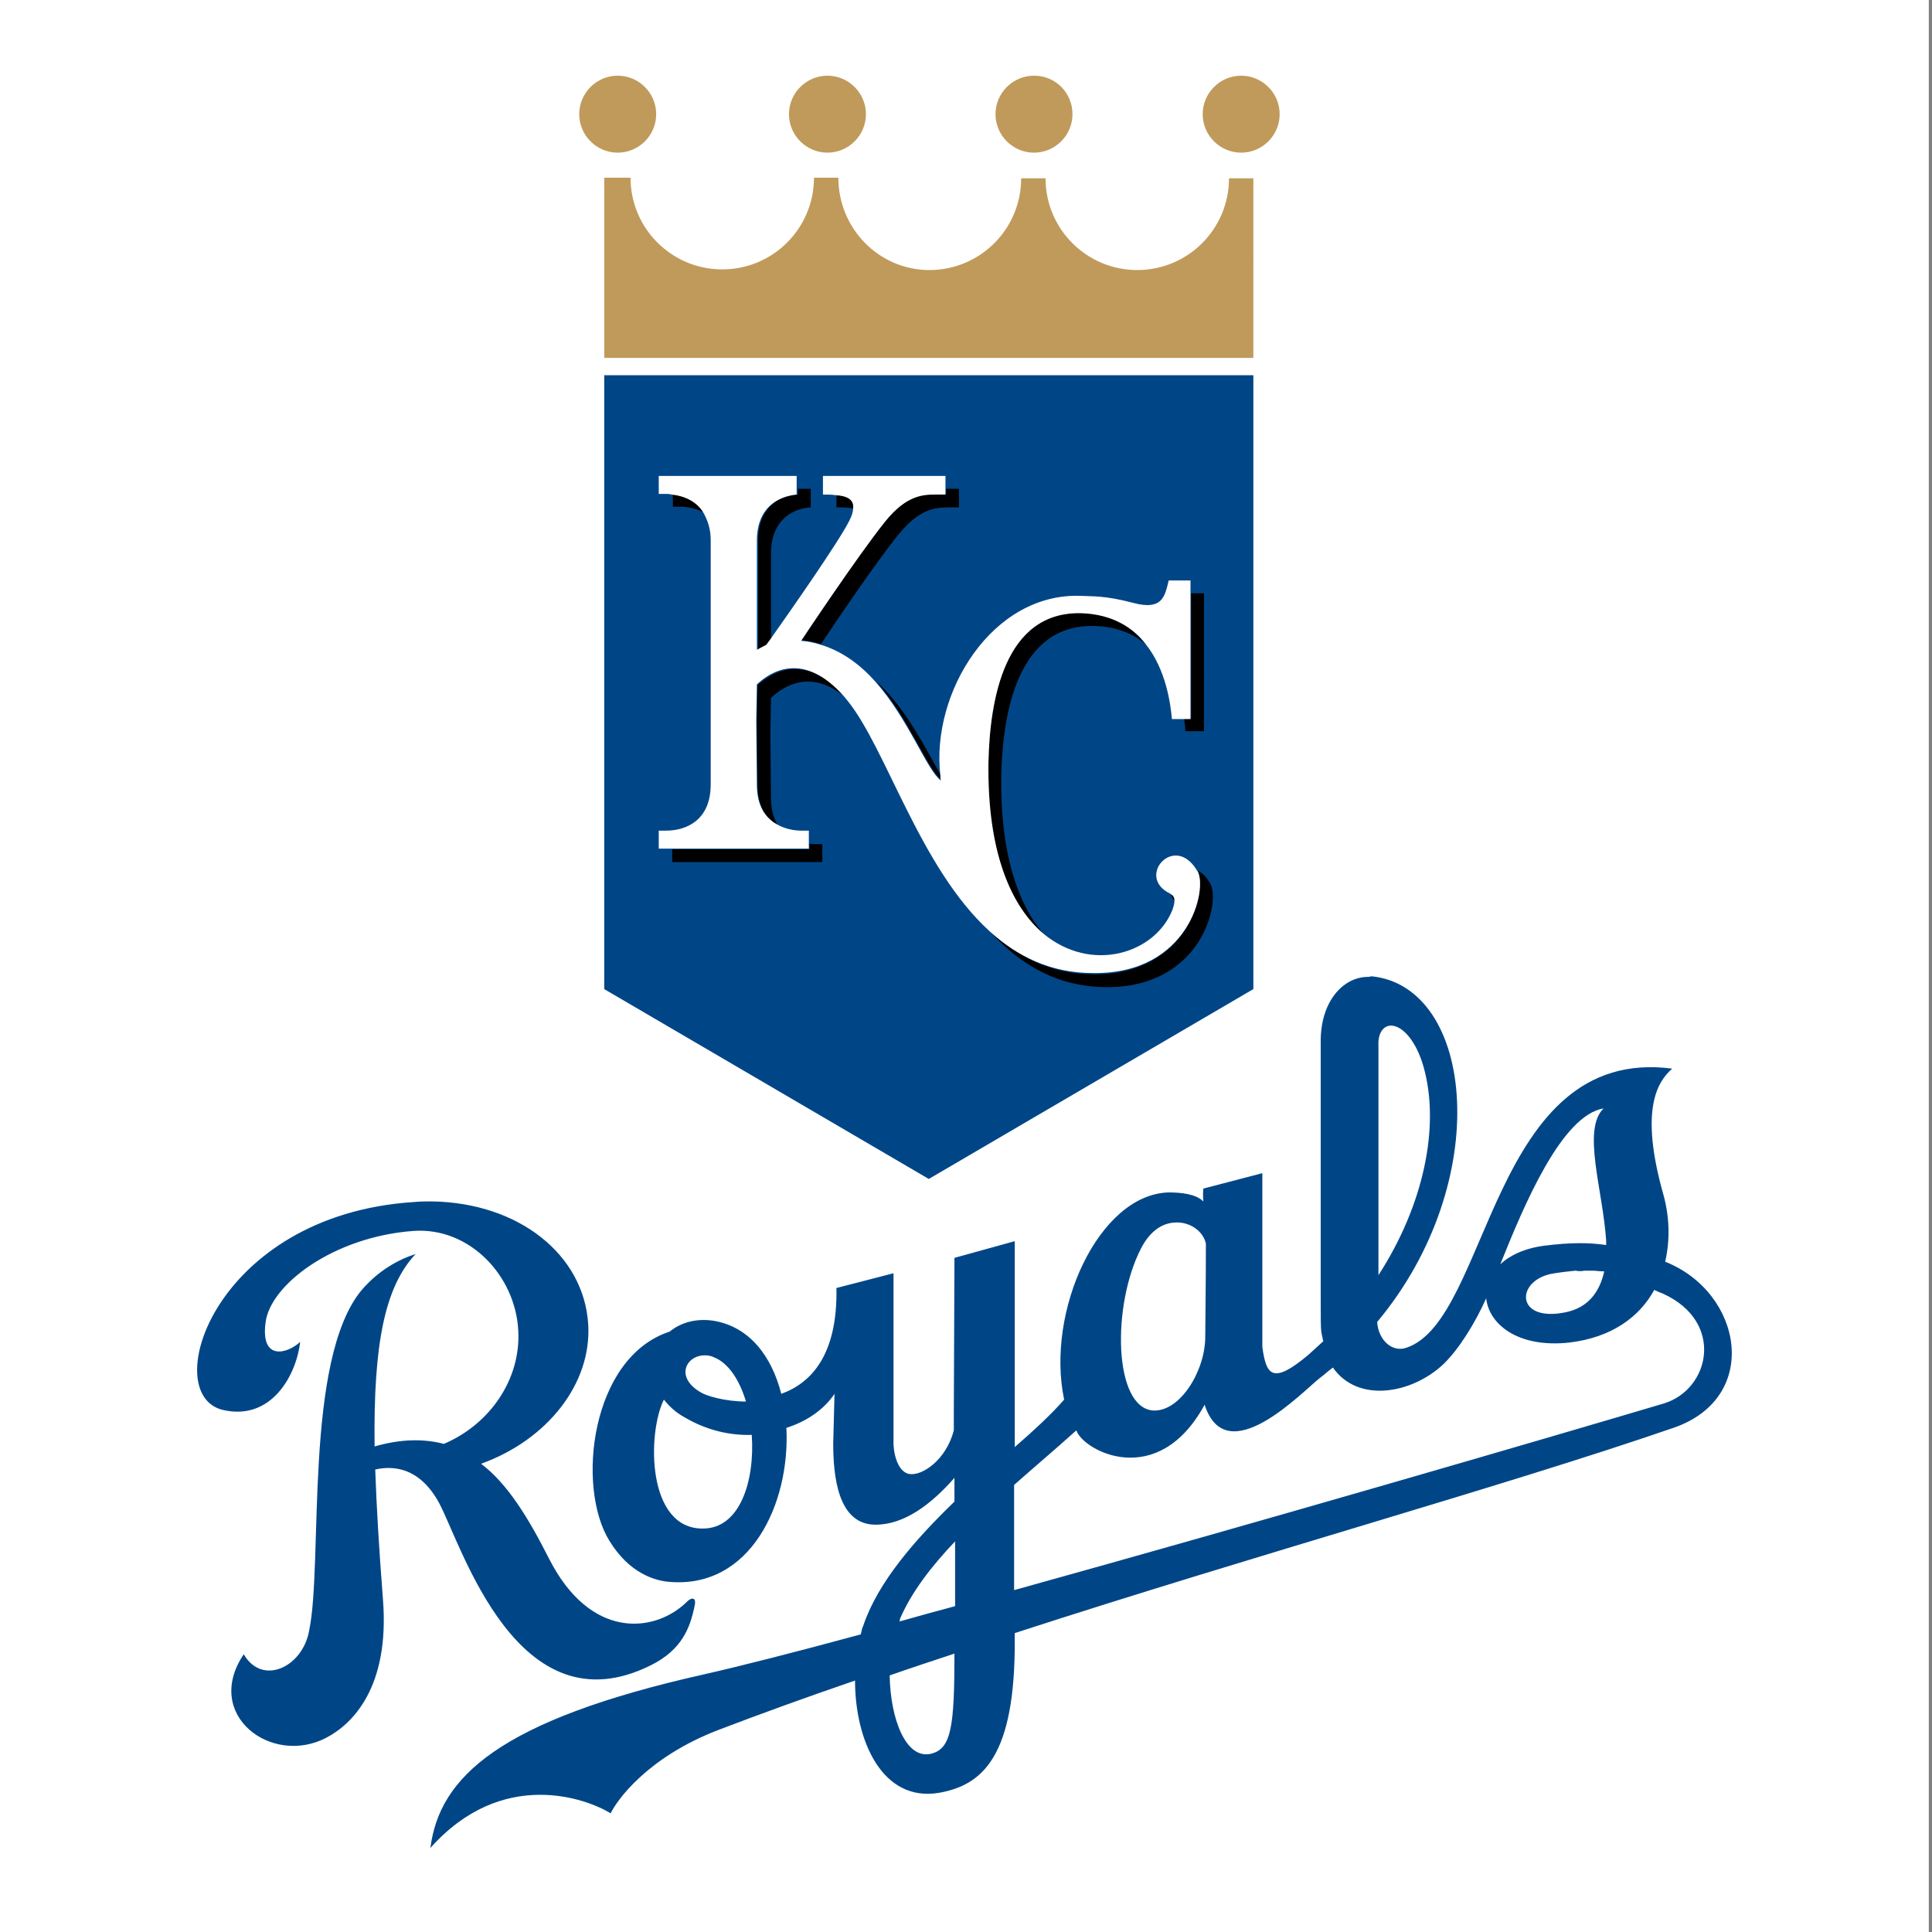
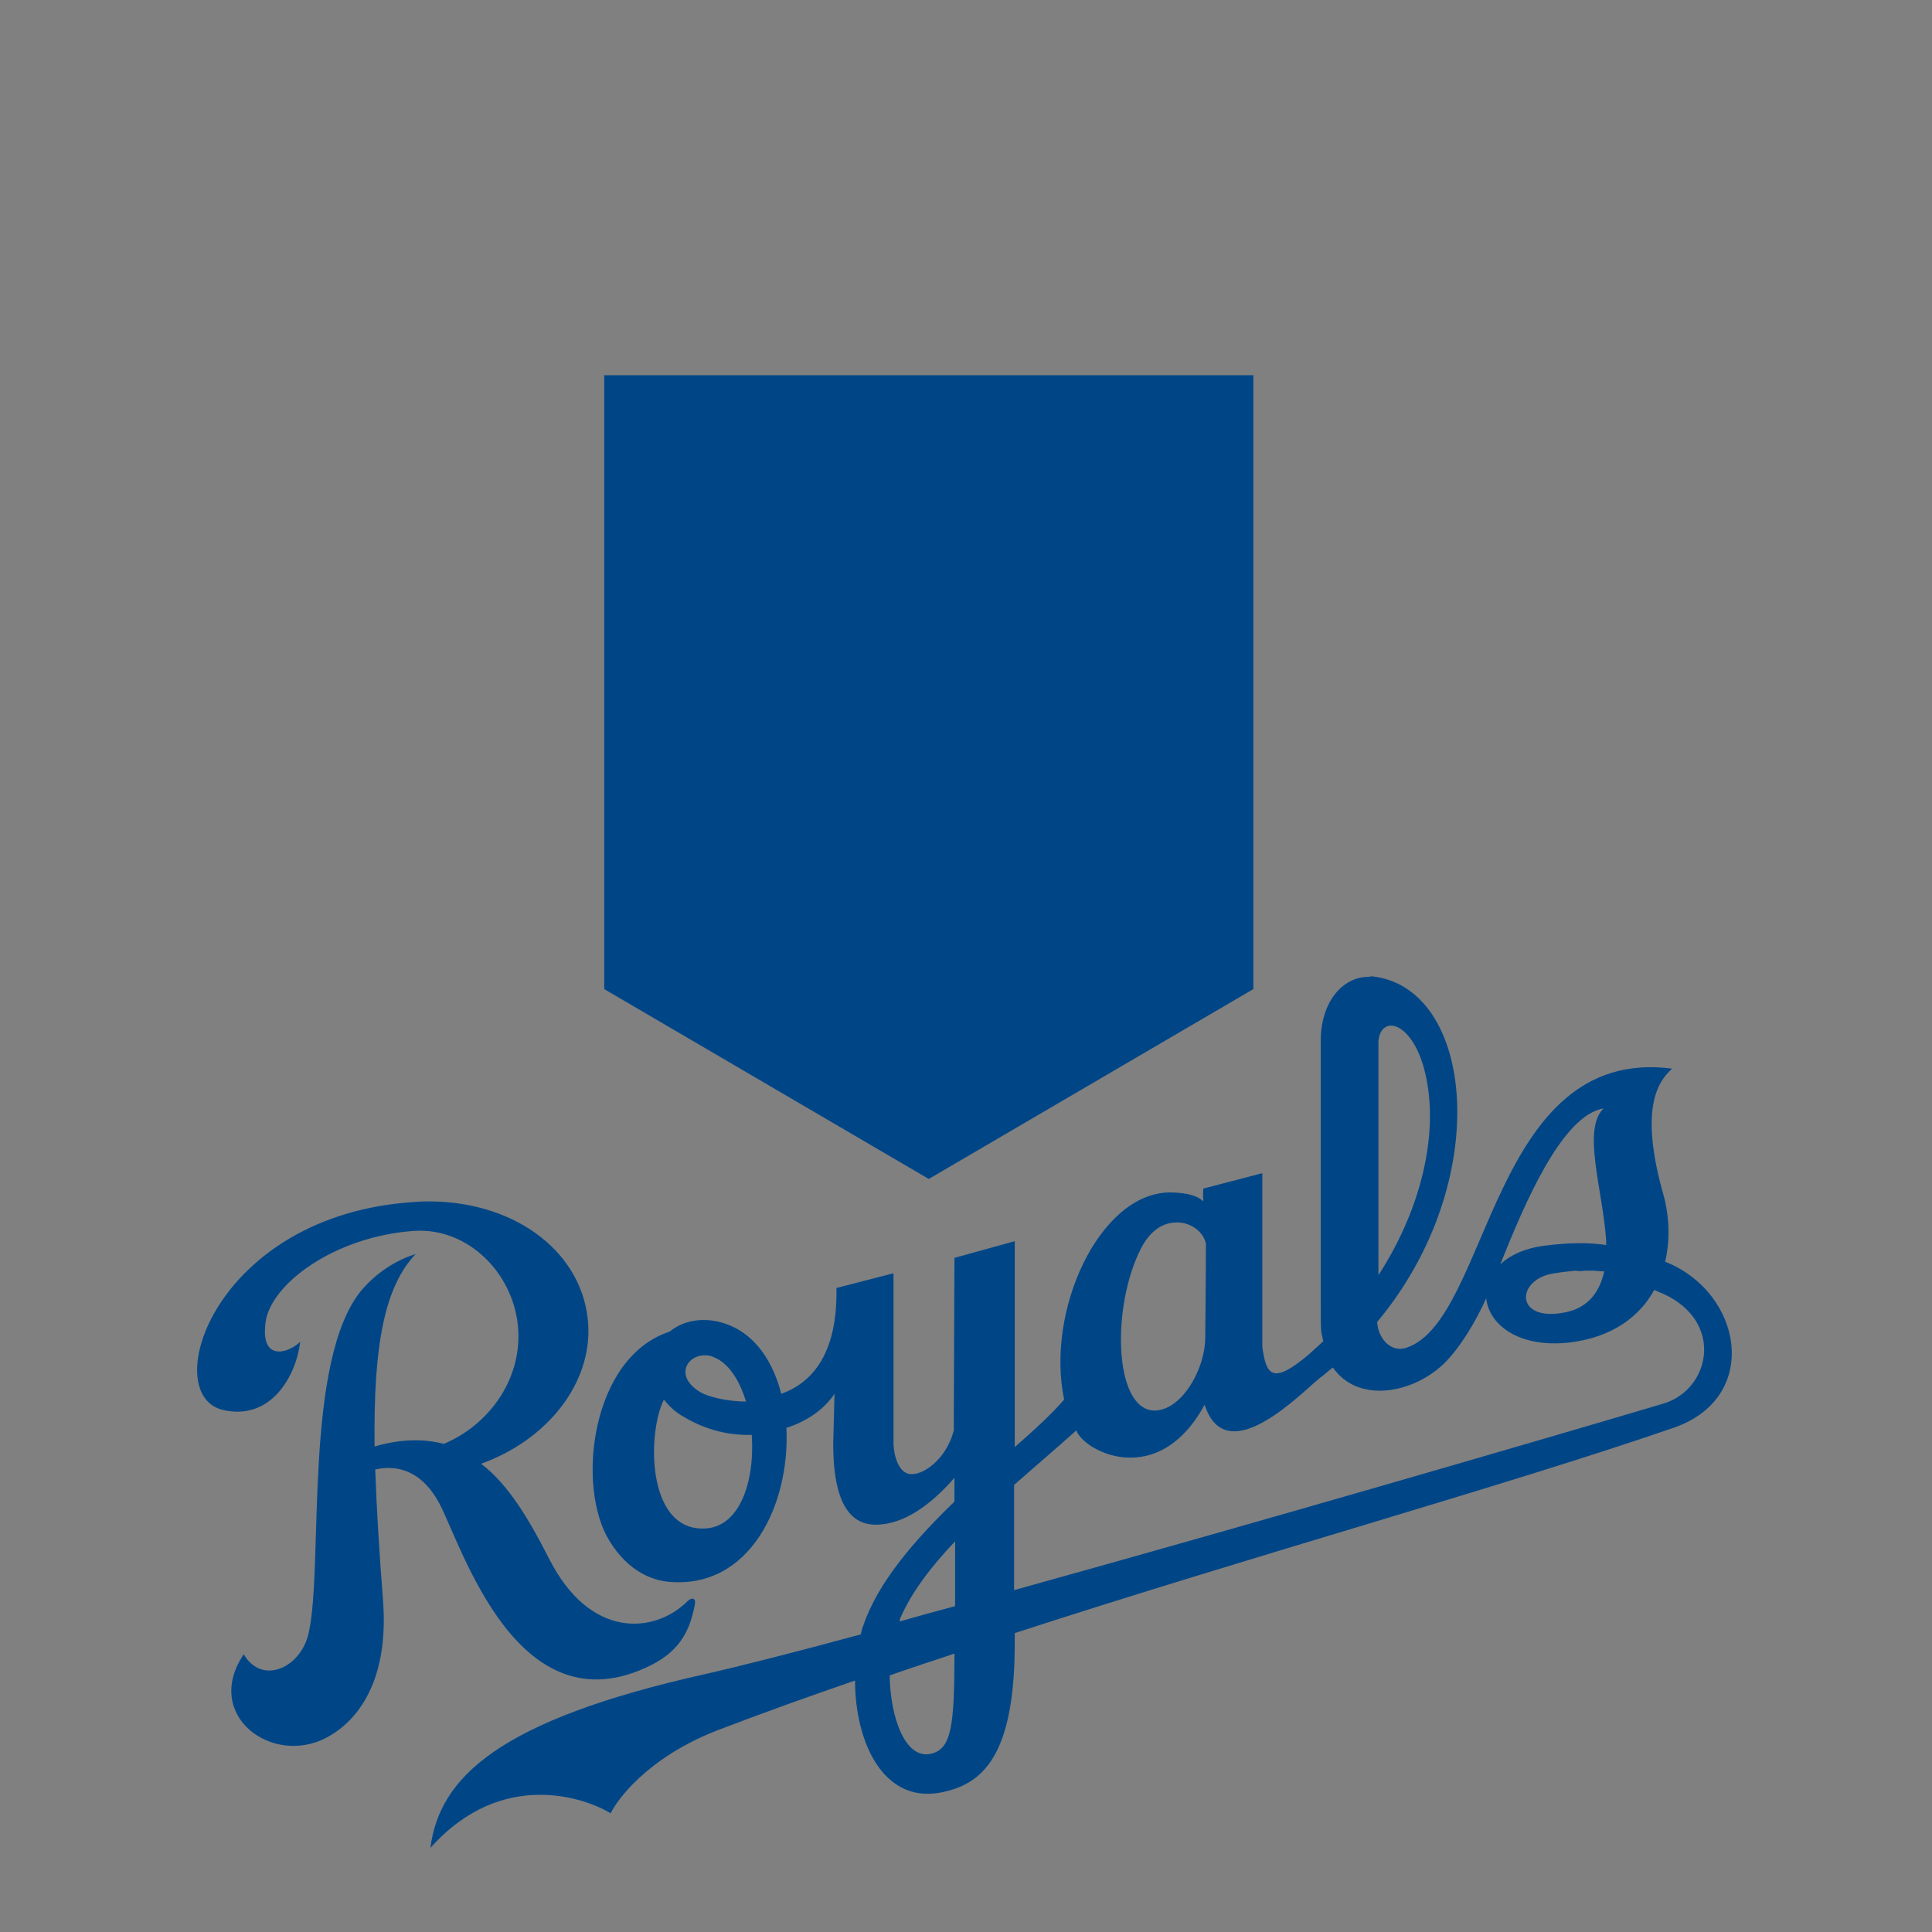
<svg xmlns="http://www.w3.org/2000/svg" version="1.1" id="Layer_2_00000007410587313180983530000006495367687651130500_" x="0px" y="0px" viewBox="0 0 301.2 301.2" style="enable-background:new 0 0 301.2 301.2;" xml:space="preserve">
  <rect x="0" y="0" width="301.2" height="301.2" fill="#808080" stroke="none" />
  <style type="text/css">
	.st0{fill:#FFFFFF;}
	.st1{fill:#004687;}
	.st2{fill:#C09A5B;}
</style>
-   <rect class="st0" width="300.7" height="301.2" />
  <path class="st1" d="M94.2,58.5v95.7l50.6,29.6l50.6-29.6V58.5H94.2z M213.1,152.3c-3.7,0.1-7.3,3.8-7.2,10.3c0,0,0,36.1,0,39.6  c0,3.5,0,4.8,0.1,5.5c0.1,0.5,0.2,1,0.3,1.4c-0.8,0.7-1.5,1.4-2.3,2.1c-5.7,4.8-6.6,3.1-7.2-1.2l0-27.1l-9.2,2.4c0,0-0.1,0.9,0,2  c-1.2-1.2-3.6-1.4-5.4-1.4c-10.9,0.3-19.2,18.5-16.3,32.3c-1.9,2.2-4.6,4.7-7.7,7.4l0-32.1l-9.4,2.6l-0.1,24.3c0,0.4,0,1.4,0,2.6  c-1.2,4.6-4.9,7.1-6.9,6.8c-2-0.3-2.6-3.7-2.5-5.3v-26l-8.9,2.3c0.2,10.4-3.9,14.8-8.6,16.5c-1.5-5.9-5-10.5-10.6-11.4  c-2.7-0.4-5.1,0.3-6.8,1.7c-12.3,4-14.6,24.2-9.4,32.6c3.1,5.1,7.1,6.2,9.2,6.4c12.8,1.2,19-12.2,18.4-24c3.2-1,5.9-2.9,7.5-5.3  l-0.2,7.7c0,5.1,0.7,12.7,6.6,12.7c4.5,0,8.7-3.2,12.3-7.3c0,1.2,0,2.4,0,3.7c-6.1,5.9-11.9,12.5-14.2,19.3  c-0.2,0.4-0.3,0.9-0.4,1.4c-10.3,2.8-19,5-24.3,6.2c-32.2,7.2-41.4,16.1-42.8,27.1c11.2-12.6,24.4-7.7,28.1-5.4  c0.9-1.9,5.6-8.7,16.8-13c6.8-2.6,14-5.2,21.3-7.7c0,9.3,4.2,19,13.1,17.5c6.8-1.2,11.9-5.7,11.8-23.9v-1  c38.2-12.4,76.3-22.9,102.7-32c13.7-4.7,10.8-21.1-1.3-25.9c0.8-3.4,0.7-7.2-0.4-10.9c-3.5-12.7-0.9-17.1,1.5-19.2  c-28.3-3.7-28.4,39.1-41.4,43.5c-2.2,0.8-4.4-1.1-4.6-4c18.3-21.9,15.2-52.3-0.9-53.9C213.5,152.3,213.3,152.3,213.1,152.3  L213.1,152.3L213.1,152.3z M217,159.9c1.6,0.1,3.7,2.2,4.9,6.3c2.7,9.4,0,21.8-7,32.6c0-10.5,0-33.1,0-35.8  C214.8,160.9,215.8,159.8,217,159.9L217,159.9z M250,172.8c-3.4,3.3-0.1,12.8,0.4,20.6c0,0.3,0,0.5,0,0.7c-2.7-0.4-5.6-0.4-9.6,0.1  c-3.1,0.4-5.4,1.5-6.9,2.9C237.7,187.6,243.5,173.9,250,172.8L250,172.8L250,172.8z M67.3,187.3c-0.9,0-1.8,0-2.8,0.1  c-31,2-39.9,29.9-29.8,32.4c7.6,1.8,11.5-5.4,12.1-10.6c-1.9,1.8-6.2,3.1-5.4-3c0.7-5.9,10.6-13.4,23.1-14.3  c8.7-0.6,15.9,7,16.3,15.6c0.4,7.6-4.5,14.6-11.6,17.6c-3.1-0.8-6.6-0.8-10.8,0.4c-0.2-16,1.6-24.9,6.4-30c-2.8,0.9-5.8,2.6-8.4,5.6  c-9.1,10.9-6,42.5-8.2,53.1c-1,5.7-7.3,8.7-10.2,3.7c-6.4,9.5,4.4,17.5,12.9,13c4-2.1,9.9-7.8,8.8-21.6c-0.6-7.7-1-14.4-1.2-20.2  c2.6-0.6,6.9-0.5,10,5.3c3.5,6.6,12.2,35.6,33,25.2c4.8-2.4,6.1-5.8,6.8-9.3c0.3-1.3-0.5-1.4-1.4-0.4c-5,4.7-14.9,5.7-21.3-6.9  c-3.3-6.5-6.5-11.7-10.6-14.8c10.3-3.7,17.3-12.5,16.7-21.8C91,195.6,80.9,187.5,67.3,187.3L67.3,187.3L67.3,187.3z M183.1,190.6  c2.3-0.2,4.5,1.3,4.9,3.3c0,6.5-0.1,12.5-0.1,14.5c0,5.3-3.9,11.7-8.1,11.5c-6.2-0.4-6.5-16.4-1.9-25.3  C179.3,191.9,181.2,190.7,183.1,190.6L183.1,190.6L183.1,190.6z M247,198.1c0.4,0,0.9,0,1.3,0h0.1c0.4,0,0.9,0.1,1.4,0.1  c0,0,0,0,0.1,0c0.1,0,0.1,0,0.2,0c-0.7,3.2-2.5,5.7-6.1,6.4c-8,1.6-7.7-5.3-1.6-6.1c1.2-0.2,2.3-0.3,3.2-0.4c0,0,0.1,0,0.1,0  C246,198.2,246.5,198.2,247,198.1C246.9,198.2,247,198.2,247,198.1L247,198.1L247,198.1z M257.9,201.1c0.4,0.2,0.9,0.4,1.4,0.6  c9.6,4.4,7.3,14.9,0.1,17.1c-19.2,5.7-63.1,18.5-101.3,29.1v-16.4c3.4-3,6.7-5.8,9.7-8.5c1.1,3.2,12.7,9.4,20-4  c3.4,10.5,15.2-2,18-4.2c0.7-0.5,1.3-1.1,2-1.6c3.9,5.6,12.3,4.1,17.2-0.5c2.5-2.4,5-6.5,6.7-10.3c0.4,4,4.9,7.8,13,6.9  C251.3,208.5,255.6,205.3,257.9,201.1L257.9,201.1z M110,211.3c0.4,0,0.9,0.1,1.3,0.3c2.3,0.9,4,3.6,5,6.9c-3.3,0-6.2-0.9-7-1.4  C105.1,214.7,107,211.2,110,211.3L110,211.3L110,211.3z M103.5,218.2c0.8,1,1.8,2,3.3,2.8c3.4,2,7,2.8,10.4,2.7  c0.5,7.1-1.8,14.6-7.6,14.6C100.8,238.4,100.9,223.4,103.5,218.2L103.5,218.2z M148.9,240.3c0,3.7,0,7.2,0,10.1  c-3,0.8-5.9,1.6-8.7,2.4c0.1-0.1,0.1-0.2,0.1-0.4C142.1,248.2,145.2,244.2,148.9,240.3L148.9,240.3L148.9,240.3z M148.8,257.8  c0,11.4-0.5,14.8-3.6,15.6c-4,1-6.4-5.5-6.5-12.2C142.1,260,145.5,258.9,148.8,257.8L148.8,257.8L148.8,257.8z" />
-   <path class="st2" d="M96.3,11.8c-3.3,0-6,2.7-6,6s2.7,6,6,6s6-2.7,6-6S99.6,11.8,96.3,11.8z M129,11.8c-3.3,0-6,2.7-6,6s2.7,6,6,6  c3.3,0,6-2.7,6-6S132.3,11.8,129,11.8z M161.2,11.8c-3.3,0-6,2.7-6,6s2.7,6,6,6s6-2.7,6-6S164.6,11.8,161.2,11.8z M193.5,11.8  c-3.3,0-6,2.7-6,6s2.7,6,6,6s6-2.7,6-6S196.8,11.8,193.5,11.8z M94.2,27.7v28.1h101.2V27.8h-3.8c0,7.9-6.4,14.3-14.3,14.3  c-7.9,0-14.3-6.4-14.3-14.3h-3.8c0,7.9-6.4,14.3-14.3,14.3c-7.9,0-14.2-6.5-14.2-14.4l-3.8,0c0,7.9-6.4,14.3-14.3,14.3  s-14.3-6.4-14.3-14.3L94.2,27.7L94.2,27.7L94.2,27.7z" />
-   <path d="M147.5,76.2V77h-1.3c-2.1,0-4.7,0-8.1,4.2c-4.4,5.4-13.1,18.6-13.1,18.6c1,0.1,2,0.3,3,0.6c2.4-3.6,8.6-12.8,12.1-17.1  c3.4-4.2,6-4.2,8.1-4.2h1.3v-2.9L147.5,76.2L147.5,76.2z M124.4,76.2v0.9c-3.1,0.2-6.2,2.1-6.2,7.2v17.1l1.5-0.8  c0.2-0.2,0.3-0.5,0.5-0.7V86.3c0-5.1,3.2-7,6.2-7.2v-2.9C126.4,76.2,124.4,76.2,124.4,76.2z M130.4,77.1v2c1,0,1.9,0,2.7,0.2  C133.3,77.7,132.1,77.2,130.4,77.1L130.4,77.1z M104.9,77.1v1.9l1.1,0c1.3,0,2.7,0.3,3.9,1C108.7,78.2,106.8,77.3,104.9,77.1  L104.9,77.1L104.9,77.1z M185.7,92.5V112h-1.1c0.1,0.8,0.2,1.5,0.2,2h2.9V92.5H185.7z M168.7,95.6c-12.2-0.4-14.4,13.7-14.6,23.3  c-0.2,14.2,3.6,22.5,8.5,26.6c-3.9-4.6-6.7-12.5-6.5-24.6c0.2-9.6,2.5-23.7,14.6-23.3c3.4,0.1,6,1.2,7.9,2.8  C176.6,97.8,173.4,95.7,168.7,95.6L168.7,95.6L168.7,95.6z M124.2,104.3c-2.8-0.1-4.9,1.5-6.1,2.5l-0.1,5.6l0.1,10  c0,3.3,1.3,5.2,3.1,6.2c-0.6-1.1-1-2.4-1-4.2l-0.1-10l0.1-5.6c1.8-1.7,6.1-4.7,11.6-0.1C129,105.5,126.4,104.4,124.2,104.3  L124.2,104.3L124.2,104.3z M136.6,106.2c5.2,5.9,8,13.8,10.2,15.4c0-0.2,0-0.5-0.1-0.7C144.5,117.1,141.4,110.6,136.6,106.2z   M126.2,131.5v0.9h-21.4v2h23.4v-2.8l-1.1,0C126.9,131.6,126.5,131.6,126.2,131.5L126.2,131.5z M186.6,135.7c0,0,0.1,0.1,0.1,0.1  c1.6,2.8-1.3,16.1-16.1,16.1c-6.5,0-11.7-2.6-16.1-6.5c4.7,5.1,10.5,8.5,18.1,8.5c14.8,0,17.7-13.3,16.1-16.1  C188.1,136.7,187.4,136,186.6,135.7L186.6,135.7L186.6,135.7z M182.5,139.4c0.1,0.3,0.3,0.7,0.6,1  C183.1,139.9,182.9,139.6,182.5,139.4z" />
-   <path class="st0" d="M186.7,135.8c0,0-0.1-0.1-0.1-0.1c-3.5-5.9-9.6,1-4.2,3.6c0,0,0.1,0,0.1,0.1c0.4,0.2,0.6,0.5,0.6,1  c0,0.4-0.1,0.8-0.3,1.4c-2.7,6.9-12.7,10-20.2,3.7c-4.9-4.2-8.7-12.5-8.5-26.6c0.2-9.6,2.4-23.7,14.6-23.3c4.7,0.2,7.9,2.2,9.9,4.8  c3.2,4,3.9,9.4,4.1,11.7h2.9V90.5h-3.4c-0.6,2.5-1,4.7-5.5,3.5c-4.5-1.2-6.5-1-8.1-1.1c-13.9-0.6-23.5,15.1-22,28  c0,0.3,0,0.5,0.1,0.8c-2.2-1.6-5-9.5-10.2-15.4c-2.3-2.6-5.2-4.8-8.6-5.8c-0.9-0.3-1.9-0.5-3-0.6c0,0,8.7-13.1,13.1-18.6  c3.4-4.2,6-4.2,8.1-4.2h1.3v-2.9h-19.1v2.9c0.7,0,1.4,0,2,0.1c1.6,0.1,2.9,0.6,2.7,2.1c0,0.5-0.2,1.1-0.6,1.9  c-1.6,3.2-9,13.8-12.4,18.6c-0.2,0.3-0.4,0.5-0.5,0.7l-1.5,0.8V84.3c0-5.1,3.2-6.9,6.2-7.2v-2.9h-21.5v2.8l1.1,0  c0.3,0,0.6,0,0.9,0.1c1.9,0.2,3.9,1,5,2.9c0.6,1.1,1.1,2.4,1.1,4.2v38.1c0,5.5-3.7,7.2-7,7.2l-1.1,0v2.8h23.4v-2.8l-1.1,0  c-1.3,0-2.7-0.3-3.9-1c-1.8-1-3.1-2.9-3.1-6.2l-0.1-10l0.1-5.6c2-1.9,7.2-5.4,13.6,1.9c0.2,0.2,0.3,0.4,0.5,0.6  c6.1,7.5,11.3,26.1,22.2,36c4.3,3.9,9.5,6.5,16.1,6.5C185.4,151.9,188.3,138.6,186.7,135.8" />
</svg>